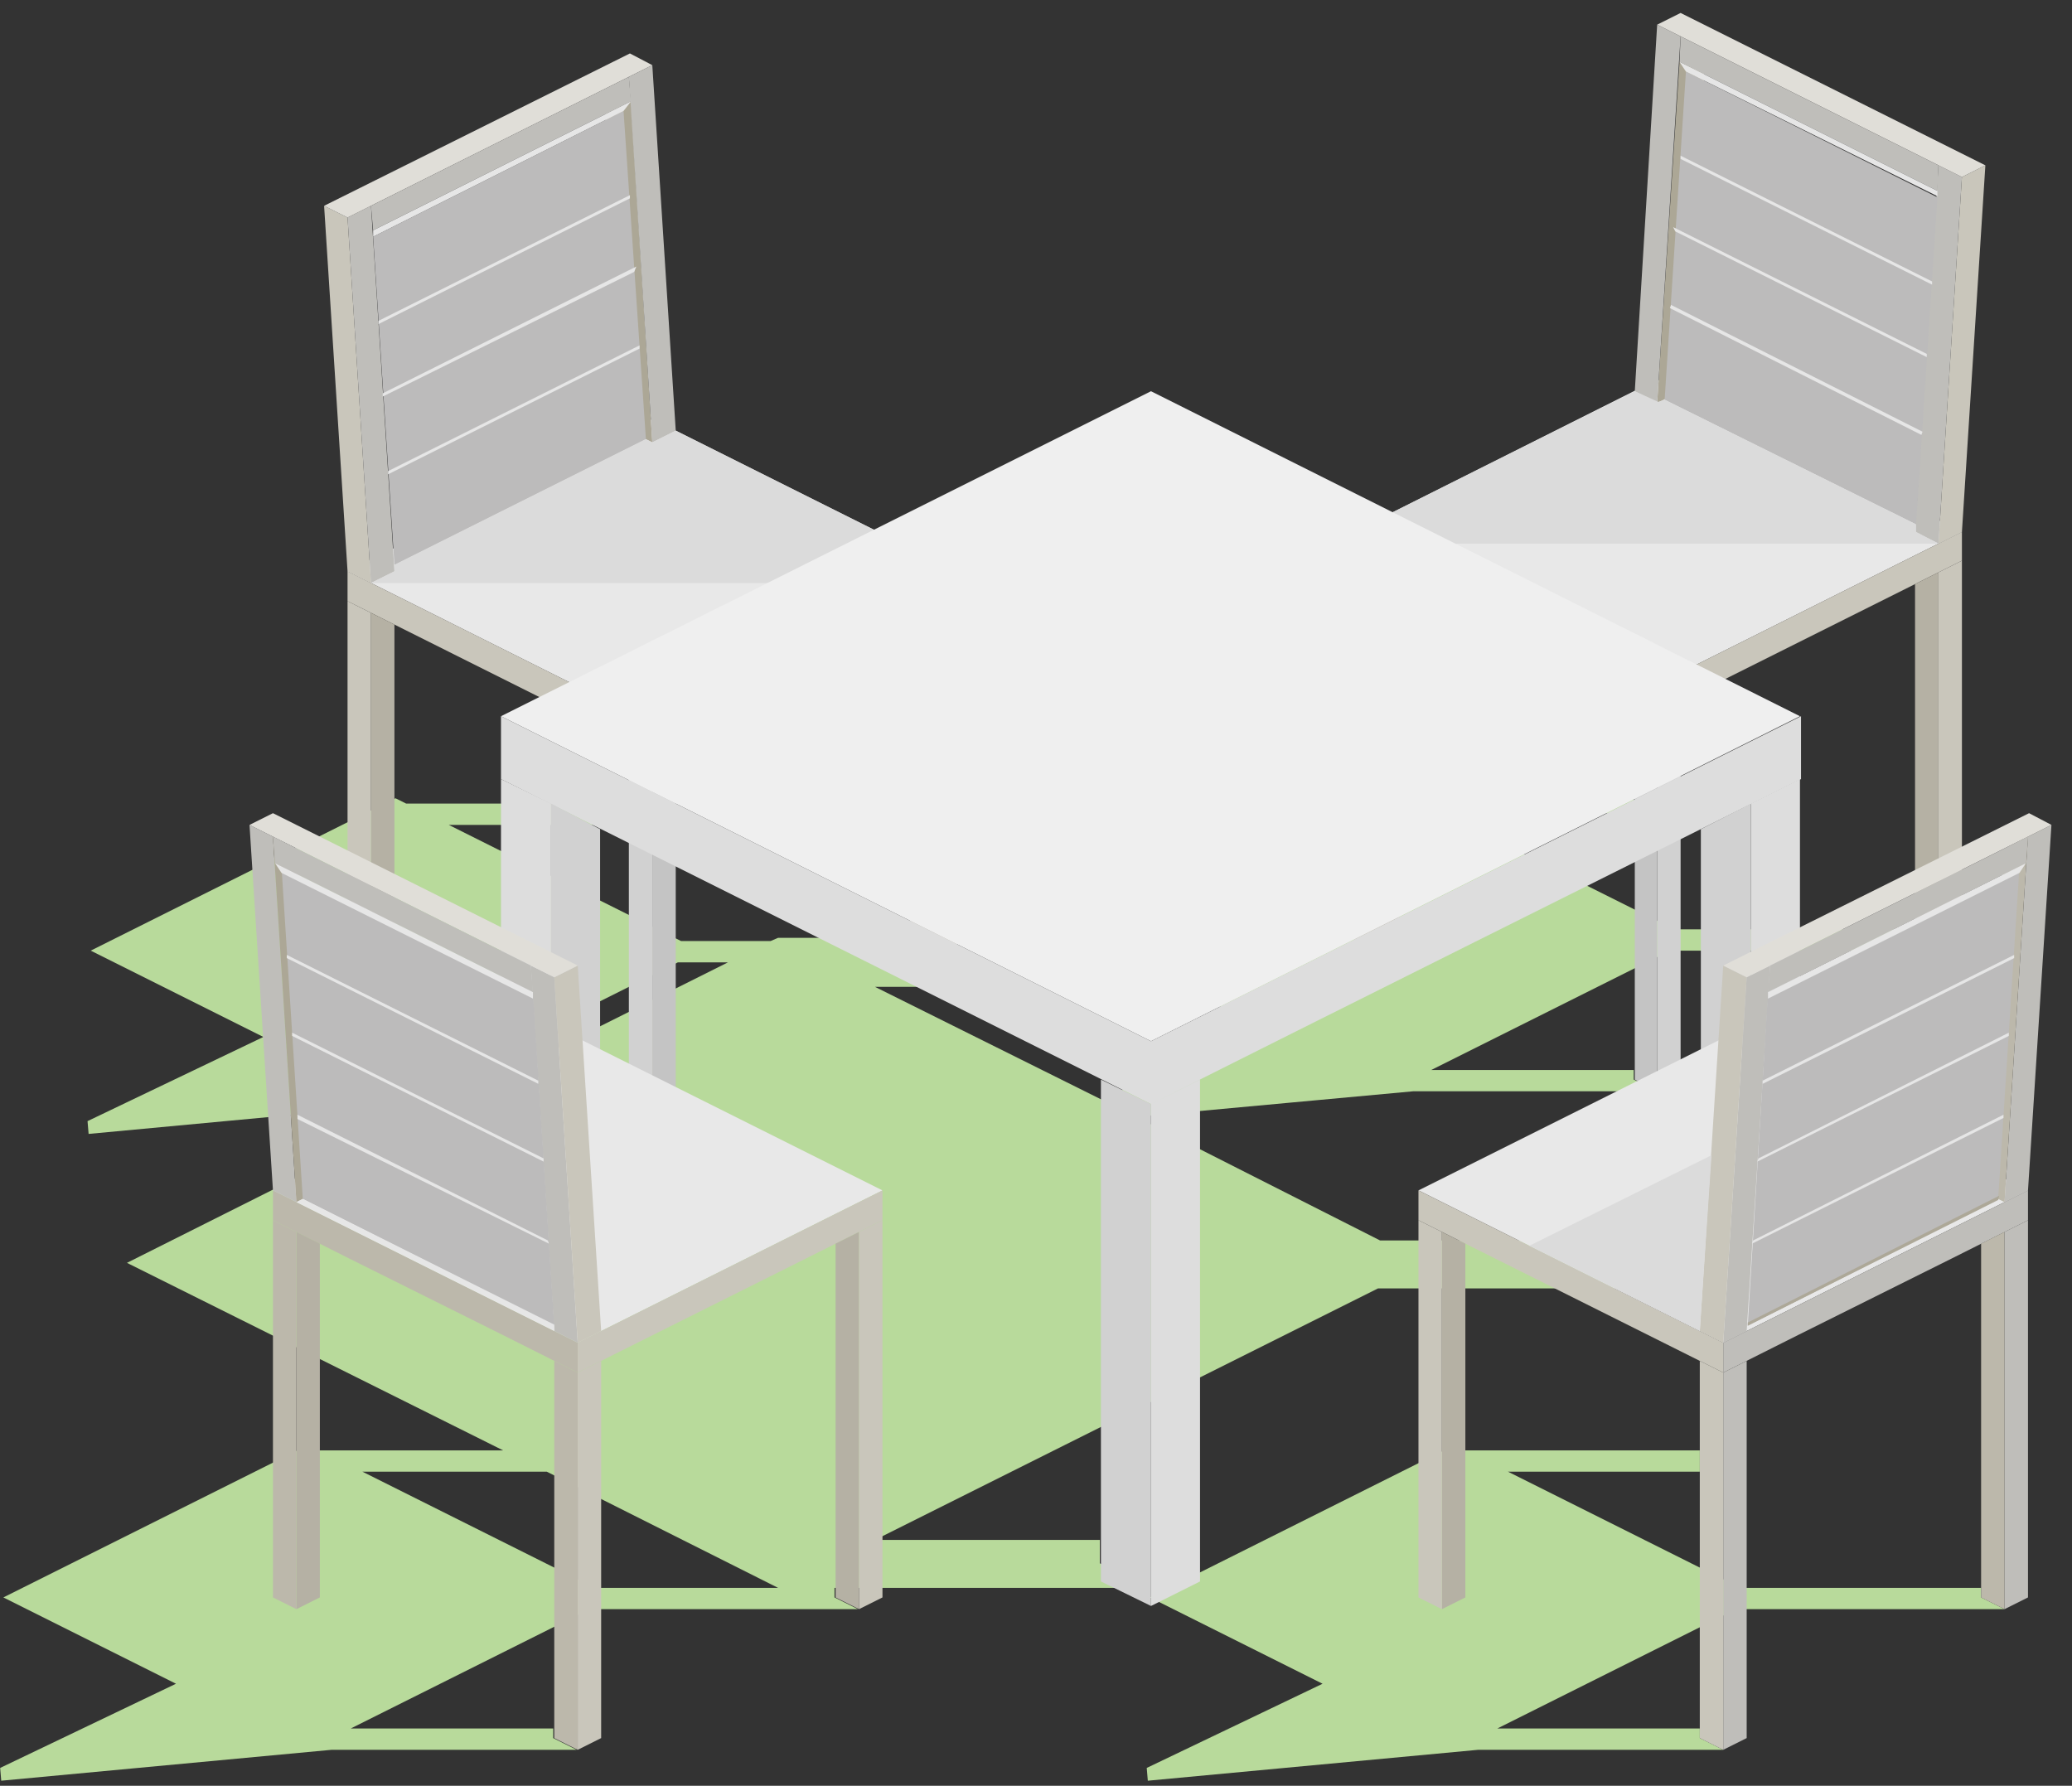
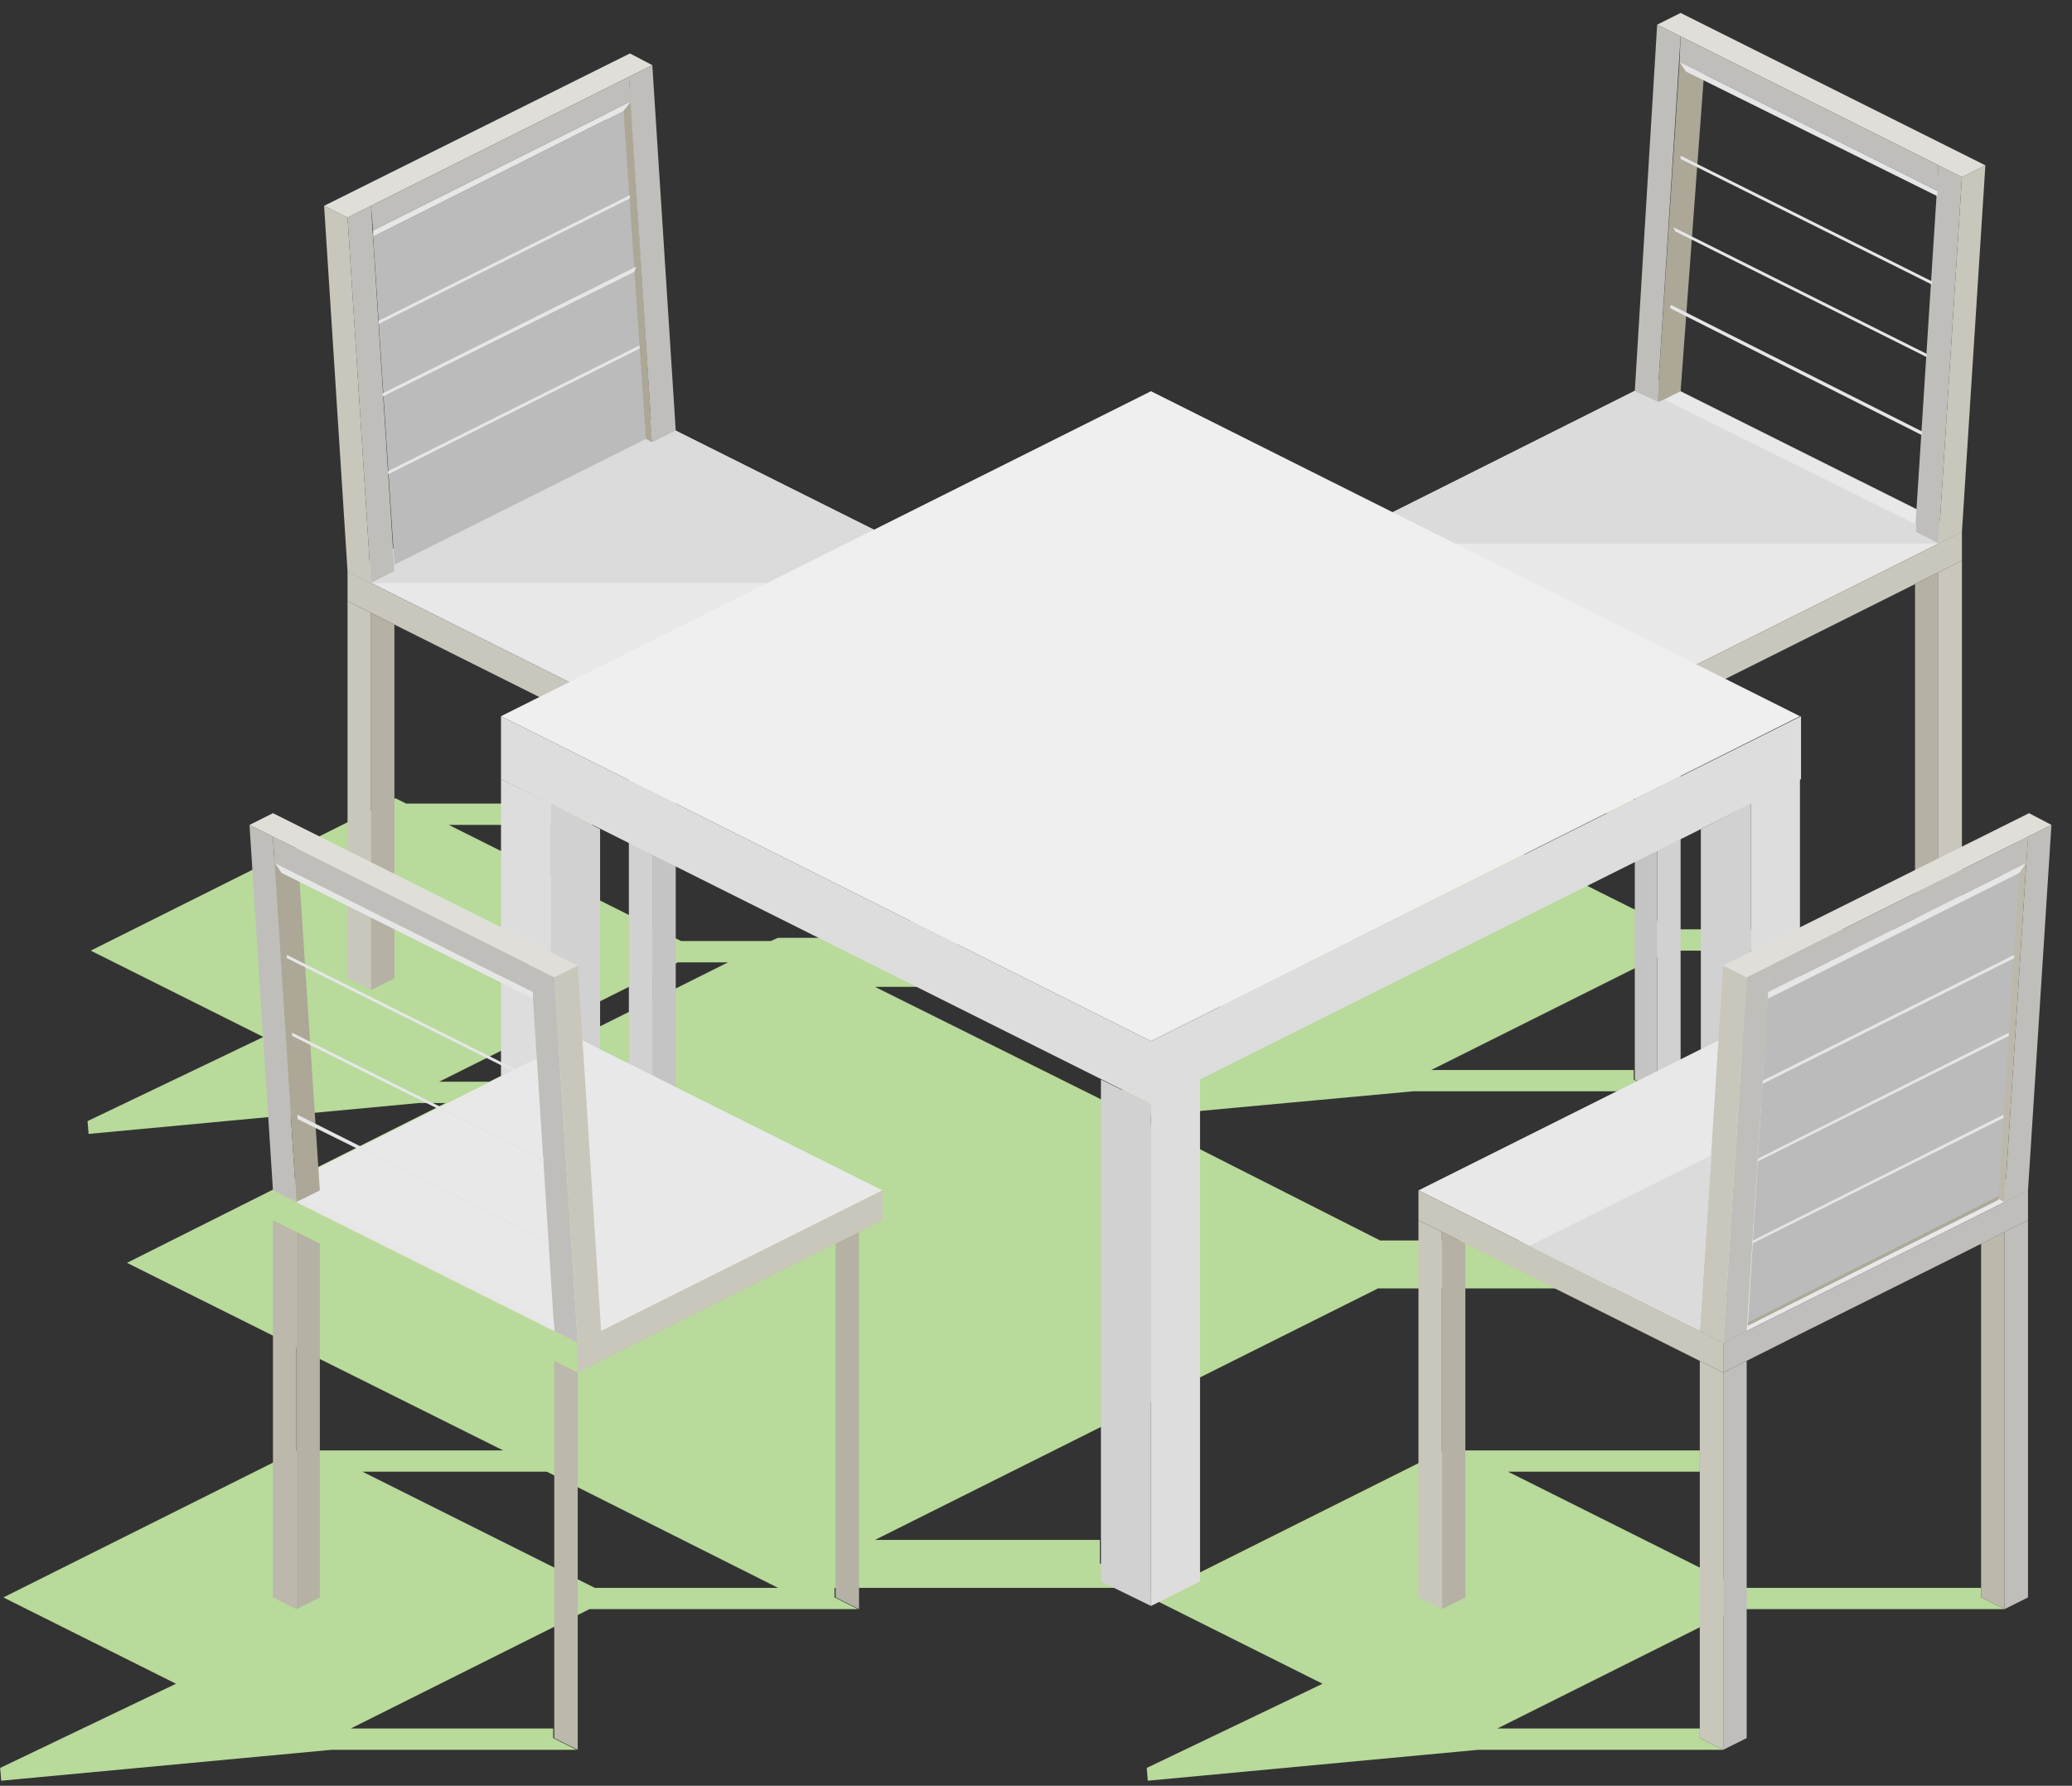
<svg xmlns="http://www.w3.org/2000/svg" width="210" height="181" viewBox="0 0 210 181">
  <rect x="0" y="0" width="210" height="181" fill="#333333" stroke="none" />
  <g fill="none" fill-rule="evenodd" transform="translate(.016 .88)">
    <path fill="#B8DA9B" d="M68.688,96.66 L73.764,96.66 L49.572,108.756 L44.496,108.756 L68.688,96.66 Z M91.584,96.66 L95.904,96.66 L93.528,95.472 L93.528,94.5 L87.264,94.5 L86.508,94.176 L78.84,94.176 L78.084,94.5 L69.012,94.5 L45.468,82.728 L64.908,82.728 L64.908,80.568 L41.148,80.568 L40.068,80.028 L9.18,95.472 L26.676,104.22 L8.856,112.752 L8.964,114.048 L42.444,110.916 L45.144,110.916 L12.852,127.116 L50.976,146.124 L32.292,146.124 L31.212,145.584 L0.324,161.028 L17.82,169.776 L-4.26325641e-14,178.308 L0.108,179.604 L33.588,176.472 L58.428,176.472 L56.052,175.284 L56.052,174.312 L35.532,174.312 L59.724,162.216 L86.94,162.216 L84.564,161.028 L84.564,160.056 L60.264,160.056 L36.72,148.284 L55.404,148.284 L78.84,160.056 L116.532,160.056 L111.456,157.572 L111.456,155.196 L88.668,155.196 L139.644,129.708 L177.336,129.708 L172.26,127.224 L172.26,124.848 L139.86,124.848 L115.128,112.32 L143.208,109.728 L167.94,109.728 L165.564,108.54 L165.564,107.568 L145.044,107.568 L169.236,95.472 L196.452,95.472 L194.076,94.284 L194.076,93.312 L169.668,93.312 L146.124,81.54 L165.564,81.54 L165.564,79.38 L141.804,79.38 L140.724,78.84 L109.944,94.284 L127.44,103.032 L111.672,110.592 L88.668,99.144 L96.336,99.144 L91.584,96.66 L91.584,96.66 Z M175.932,162.216 L151.74,174.312 L172.26,174.312 L172.26,175.284 L174.636,176.472 L149.796,176.472 L116.316,179.604 L116.208,178.308 L134.028,169.776 L116.532,161.028 L147.42,145.584 L148.5,146.124 L172.26,146.124 L172.26,148.284 L152.82,148.284 L176.364,160.056 L200.772,160.056 L200.772,161.028 L203.148,162.216 L175.932,162.216 L175.932,162.216 Z" />
    <g transform="translate(24.624)">
      <g transform="translate(112.32)">
        <polygon fill="#E8E8E8" points="61.884 53.028 30.996 68.472 .216 53.028 30.996 37.584" />
        <polygon fill="#ACA796" points="33.264 5.4 30.996 39.96 33.372 38.772 35.748 6.588" />
        <path fill="#BCB8AB" d="M30.996,68.472 L30.996,71.496 C20.736,66.312 10.368,61.236 0.108,56.052 L0.108,53.028 L30.996,68.472 Z" />
        <polygon fill="#C9C6BB" points="30.996 68.472 30.996 71.388 61.884 55.944 61.884 53.028" />
        <polygon fill="#C4C4C4" points="30.996 71.388 30.996 109.728 28.728 108.54 28.728 70.308" />
        <path fill="#B5B1A4" d="M2.592,57.132 L2.592,95.472 L4.86,94.284 L4.86,58.32 L2.592,57.132 Z M59.508,57.132 L59.508,95.472 L57.132,94.284 L57.132,58.32 L59.508,57.132 Z" />
        <polygon fill="#C9C6BB" points="59.508 57.132 59.508 95.472 61.884 94.284 61.884 55.944" />
        <polygon fill="#D1D1D1" points="30.996 71.388 30.996 109.728 33.372 108.54 33.372 70.308" />
        <polygon fill="#BCB8AB" points="2.592 57.132 2.592 95.472 .216 94.284 .216 55.944" />
        <polygon fill="#C9C6BB" points="61.884 17.064 59.508 54.216 61.884 53.028 64.26 15.876" />
        <polygon fill="#BFBEBA" points="61.884 17.064 59.508 54.216 57.132 53.028 59.508 15.876" />
        <polygon fill="#E0DED8" points="33.372 .432 64.26 15.876 61.884 17.064 30.996 1.62" />
        <polygon fill="#BFBEBA" points="33.372 2.808 59.508 15.876 59.4 18.468 33.264 5.4" />
-         <polygon fill="#BCBBBB" points="33.912 6.372 59.4 19.116 57.24 52.272 31.752 39.636" />
        <polygon fill="#BFBEBA" points="33.372 2.808 30.996 39.96 28.728 38.772 30.996 1.62" />
        <polygon fill="#E6E6E6" points="59.4 18.468 33.264 5.4 33.912 6.372 59.4 19.008" />
        <polygon fill="#DBDBDB" points="31.752 39.636 57.24 52.272 57.24 53.028 59.508 54.216 2.592 54.216 .216 53.028 28.728 38.772 31.104 39.852" />
        <path fill="#E6E6E6" d="M58.32,34.992 L32.616,22.14 L32.832,22.572 L58.32,35.316 L58.32,34.992 Z M58.86,27.648 L33.372,14.904 L33.372,15.228 L58.86,27.972 L58.86,27.648 Z M57.888,42.876 L32.4,30.024 L32.292,30.348 L57.78,43.2 L57.888,42.876 Z" />
      </g>
      <g transform="translate(7.56 4.32)">
        <polygon fill="#E8E8E8" points="3.024 52.704 33.912 68.148 64.8 52.704 33.912 37.26" />
        <polygon fill="#ACA796" points="31.752 5.076 33.912 39.636 31.536 38.448 29.16 6.372" />
        <path fill="#BCB8AB" d="M33.912,68.148 L33.912,71.172 C44.172,65.988 54.54,60.912 64.8,55.728 L64.8,52.704 L33.912,68.148 Z" />
        <polygon fill="#C9C6BB" points="33.912 68.148 33.912 71.172 3.024 55.728 3.024 52.704" />
        <polygon fill="#C4C4C4" points="33.912 71.172 33.912 109.404 36.288 108.216 36.288 69.984" />
        <path fill="#B5B1A4" d="M62.424,56.916 L62.424,95.148 L60.048,93.96 L60.048,58.104 L62.424,56.916 Z M5.4,56.916 L5.4,95.148 L7.776,93.96 L7.776,58.104 L5.4,56.916 Z" />
        <polygon fill="#C9C6BB" points="5.4 56.916 5.4 95.148 3.024 93.96 3.024 55.728" />
        <polygon fill="#D1D1D1" points="33.912 71.172 33.912 109.404 31.536 108.216 31.536 69.984" />
        <polygon fill="#BCB8AB" points="62.424 56.916 62.424 95.148 64.8 93.96 64.8 55.728" />
        <polygon fill="#C9C6BB" points="3.024 16.848 5.4 53.892 3.024 52.704 .648 15.66" />
        <polygon fill="#BFBEBA" points="3.024 16.848 5.4 53.892 7.776 52.704 5.4 15.66" />
        <polygon fill="#E0DED8" points="31.644 .216 .648 15.66 3.024 16.848 33.912 1.404" />
        <polygon fill="#BFBEBA" points="31.536 2.592 5.4 15.66 5.616 18.144 31.752 5.076" />
        <polygon fill="#BCBBBB" points="30.996 6.048 5.616 18.792 7.776 52.056 33.264 39.312" />
        <polygon fill="#BFBEBA" points="31.536 2.592 33.912 39.636 36.288 38.448 33.912 1.404" />
        <polygon fill="#E6E6E6" points="5.616 18.144 31.752 5.076 30.996 6.048 5.616 18.792" />
        <polygon fill="#DBDBDB" points="33.264 39.312 7.776 52.056 7.776 52.704 5.4 53.892 62.424 53.892 64.8 52.704 36.288 38.448 33.912 39.636" />
        <path fill="#E6E6E6" d="M6.588,34.668 L32.292,21.816 L32.076,22.356 L6.588,34.992 L6.588,34.668 Z M6.156,27.324 L31.644,14.58 L31.644,14.904 L6.156,27.648 L6.156,27.324 Z M7.128,42.552 L32.616,29.808 L32.616,30.132 L7.128,42.876 L7.128,42.552 Z" />
      </g>
      <g transform="translate(25.92 38.7)">
        <polygon fill="#EFEFEF" points=".216 33.012 66.096 65.952 131.868 33.012 66.096 .072" />
        <path fill="#DDD" d="M66.096,65.952 L66.096,72.324 C88.02,61.308 109.944,50.4 131.976,39.384 L131.976,33.012 L66.096,65.952 Z M66.096,65.952 L66.096,72.324 L0.216,39.384 L0.216,33.012 L66.096,65.952 Z M66.096,72.324 L66.096,123.192 L71.064,120.708 L71.064,69.84 L66.096,72.324 Z" />
        <polygon fill="#D1D1D1" points="66.096 72.324 66.096 123.192 61.02 120.708 61.02 69.84" />
        <polygon fill="#DDD" points="126.9 41.868 126.9 92.736 131.868 90.252 131.868 39.384" />
        <path fill="#D1D1D1" d="M126.9,41.868 L126.9,92.736 L121.824,90.252 L121.824,44.46 L126.9,41.868 Z M5.292,41.868 L5.292,92.736 L10.26,90.252 L10.26,44.46 L5.292,41.868 Z" />
        <polygon fill="#DDD" points="5.292 41.868 5.292 92.736 .216 90.252 .216 39.384" />
      </g>
      <g transform="translate(118.8 81)">
        <polygon fill="#E8E8E8" points=".324 38.772 31.212 54.216 62.1 38.772 31.212 23.328" />
        <path fill="#BFBEBA" d="M31.212,54.216 L31.212,57.24 C41.472,52.056 51.84,46.98 62.1,41.796 L62.1,38.772 L31.212,54.216 Z" />
        <polygon fill="#C9C6BB" points="31.212 54.216 31.212 57.24 .324 41.796 .324 38.772" />
        <polygon fill="#BFBEBA" points="31.212 57.24 31.212 95.472 33.588 94.284 33.588 56.052" />
        <polygon fill="#BCB8AB" points="59.724 42.984 59.724 81.216 57.348 80.028 57.348 44.172" />
        <polygon fill="#B5B1A4" points="2.7 42.984 2.7 81.216 5.076 80.028 5.076 44.172" />
        <path fill="#C9C6BB" d="M2.7,42.984 L2.7,81.216 L0.324,80.028 L0.324,41.796 L2.7,42.984 Z M31.212,57.24 L31.212,95.472 L28.836,94.284 L28.836,56.052 L31.212,57.24 Z" />
        <path fill="#BFBEBA" d="M59.724,42.984 L59.724,81.216 L62.1,80.028 L62.1,41.796 L59.724,42.984 Z M33.588,17.172 L31.212,54.216 L33.588,53.028 L35.964,15.984 L33.588,17.172 Z" />
        <polygon fill="#C9C6BB" points="33.588 17.172 31.212 54.216 28.836 53.028 31.212 15.984" />
        <polygon fill="#BFBEBA" points="62.1 2.916 59.724 39.96 62.1 38.772 64.476 1.728" />
        <polygon fill="#BCB8AB" points="62.1 2.916 59.724 39.96 57.348 38.772 59.616 4.212" />
        <polygon fill="#E0DED8" points="62.208 .54 31.212 15.984 33.588 17.172 64.476 1.728" />
        <polygon fill="#BFBEBA" points="62.1 2.916 35.964 15.984 35.748 18.684 61.884 5.616" />
        <polygon fill="#DBDBDB" points="30.024 35.208 11.556 44.388 28.836 53.028" />
        <polygon fill="#BCBBBB" points="61.236 5.94 35.748 18.684 33.696 52.488 59.076 39.636" />
        <path fill="#E6E6E6" d="M35.748,18.684 L61.884,5.616 L61.236,6.588 L35.748,19.332 L35.748,18.684 Z M34.776,35.532 L60.156,22.788 L60.156,23.112 L34.668,35.856 L34.776,35.532 Z M35.208,27.648 L60.696,14.904 L60.696,15.228 L35.208,27.972 L35.208,27.648 Z" />
        <polygon fill="#ADA898" points="33.696 52.164 59.184 39.312 59.076 39.744 33.696 52.488" />
        <polygon fill="#E6E6E6" points="34.236 43.848 59.616 31.104 59.616 31.428 34.128 44.172" />
      </g>
      <g transform="translate(0 81)">
        <polygon fill="#E8E8E8" points="64.8 38.772 33.912 54.216 3.024 38.772 33.912 23.328" />
-         <path fill="#BCB8AB" d="M33.912,54.216 L33.912,57.24 C23.652,52.056 13.284,46.98 3.024,41.796 L3.024,38.772 L33.912,54.216 Z" />
        <polygon fill="#C9C6BB" points="33.912 54.216 33.912 57.24 64.8 41.796 64.8 38.772" />
        <polygon fill="#BCB8AB" points="33.912 57.24 33.912 95.472 31.536 94.284 31.536 56.052" />
        <path fill="#B5B1A4" d="M5.4,42.984 L5.4,81.216 L7.776,80.028 L7.776,44.172 L5.4,42.984 Z M62.424,42.984 L62.424,81.216 L60.048,80.028 L60.048,44.172 L62.424,42.984 Z" />
-         <path fill="#C9C6BB" d="M62.424,42.984 L62.424,81.216 L64.8,80.028 L64.8,41.796 L62.424,42.984 Z M33.912,57.24 L33.912,95.472 L36.288,94.284 L36.288,56.052 L33.912,57.24 Z" />
        <polygon fill="#BCB8AB" points="5.4 42.984 5.4 81.216 3.024 80.028 3.024 41.796" />
        <polygon fill="#BFBEBA" points="31.536 17.172 33.912 54.216 31.536 53.028 29.16 15.984" />
        <polygon fill="#C9C6BB" points="31.536 17.172 33.912 54.216 36.288 53.028 33.912 15.984" />
        <polygon fill="#BFBEBA" points="3.024 2.916 5.4 39.96 3.024 38.772 .648 1.728" />
        <polygon fill="#ACA796" points="3.024 2.916 5.4 39.96 7.776 38.772 5.508 4.212" />
        <polygon fill="#E0DED8" points="3.024 .54 33.912 15.984 31.536 17.172 .648 1.728" />
        <polygon fill="#BFBEBA" points="3.024 2.916 29.16 15.984 29.376 18.684 3.24 5.616" />
-         <polygon fill="#BCBBBB" points="3.888 5.94 29.376 18.684 31.536 52.488 6.048 39.636" />
        <path fill="#E6E6E6" d="M29.376,18.684 L3.24,5.616 L3.888,6.588 L29.376,19.332 L29.376,18.684 Z M31.536,52.38 L6.048,39.636 L5.4,39.96 L31.536,53.028 L31.536,52.38 Z M30.456,35.532 L4.968,22.788 L4.968,23.112 L30.456,35.856 L30.456,35.532 Z M29.916,27.648 L4.428,14.904 L4.428,15.228 L29.916,27.972 L29.916,27.648 Z M30.888,43.848 L5.508,31.104 L5.508,31.536 L30.996,44.172 L30.888,43.848 Z" />
      </g>
    </g>
  </g>
</svg>